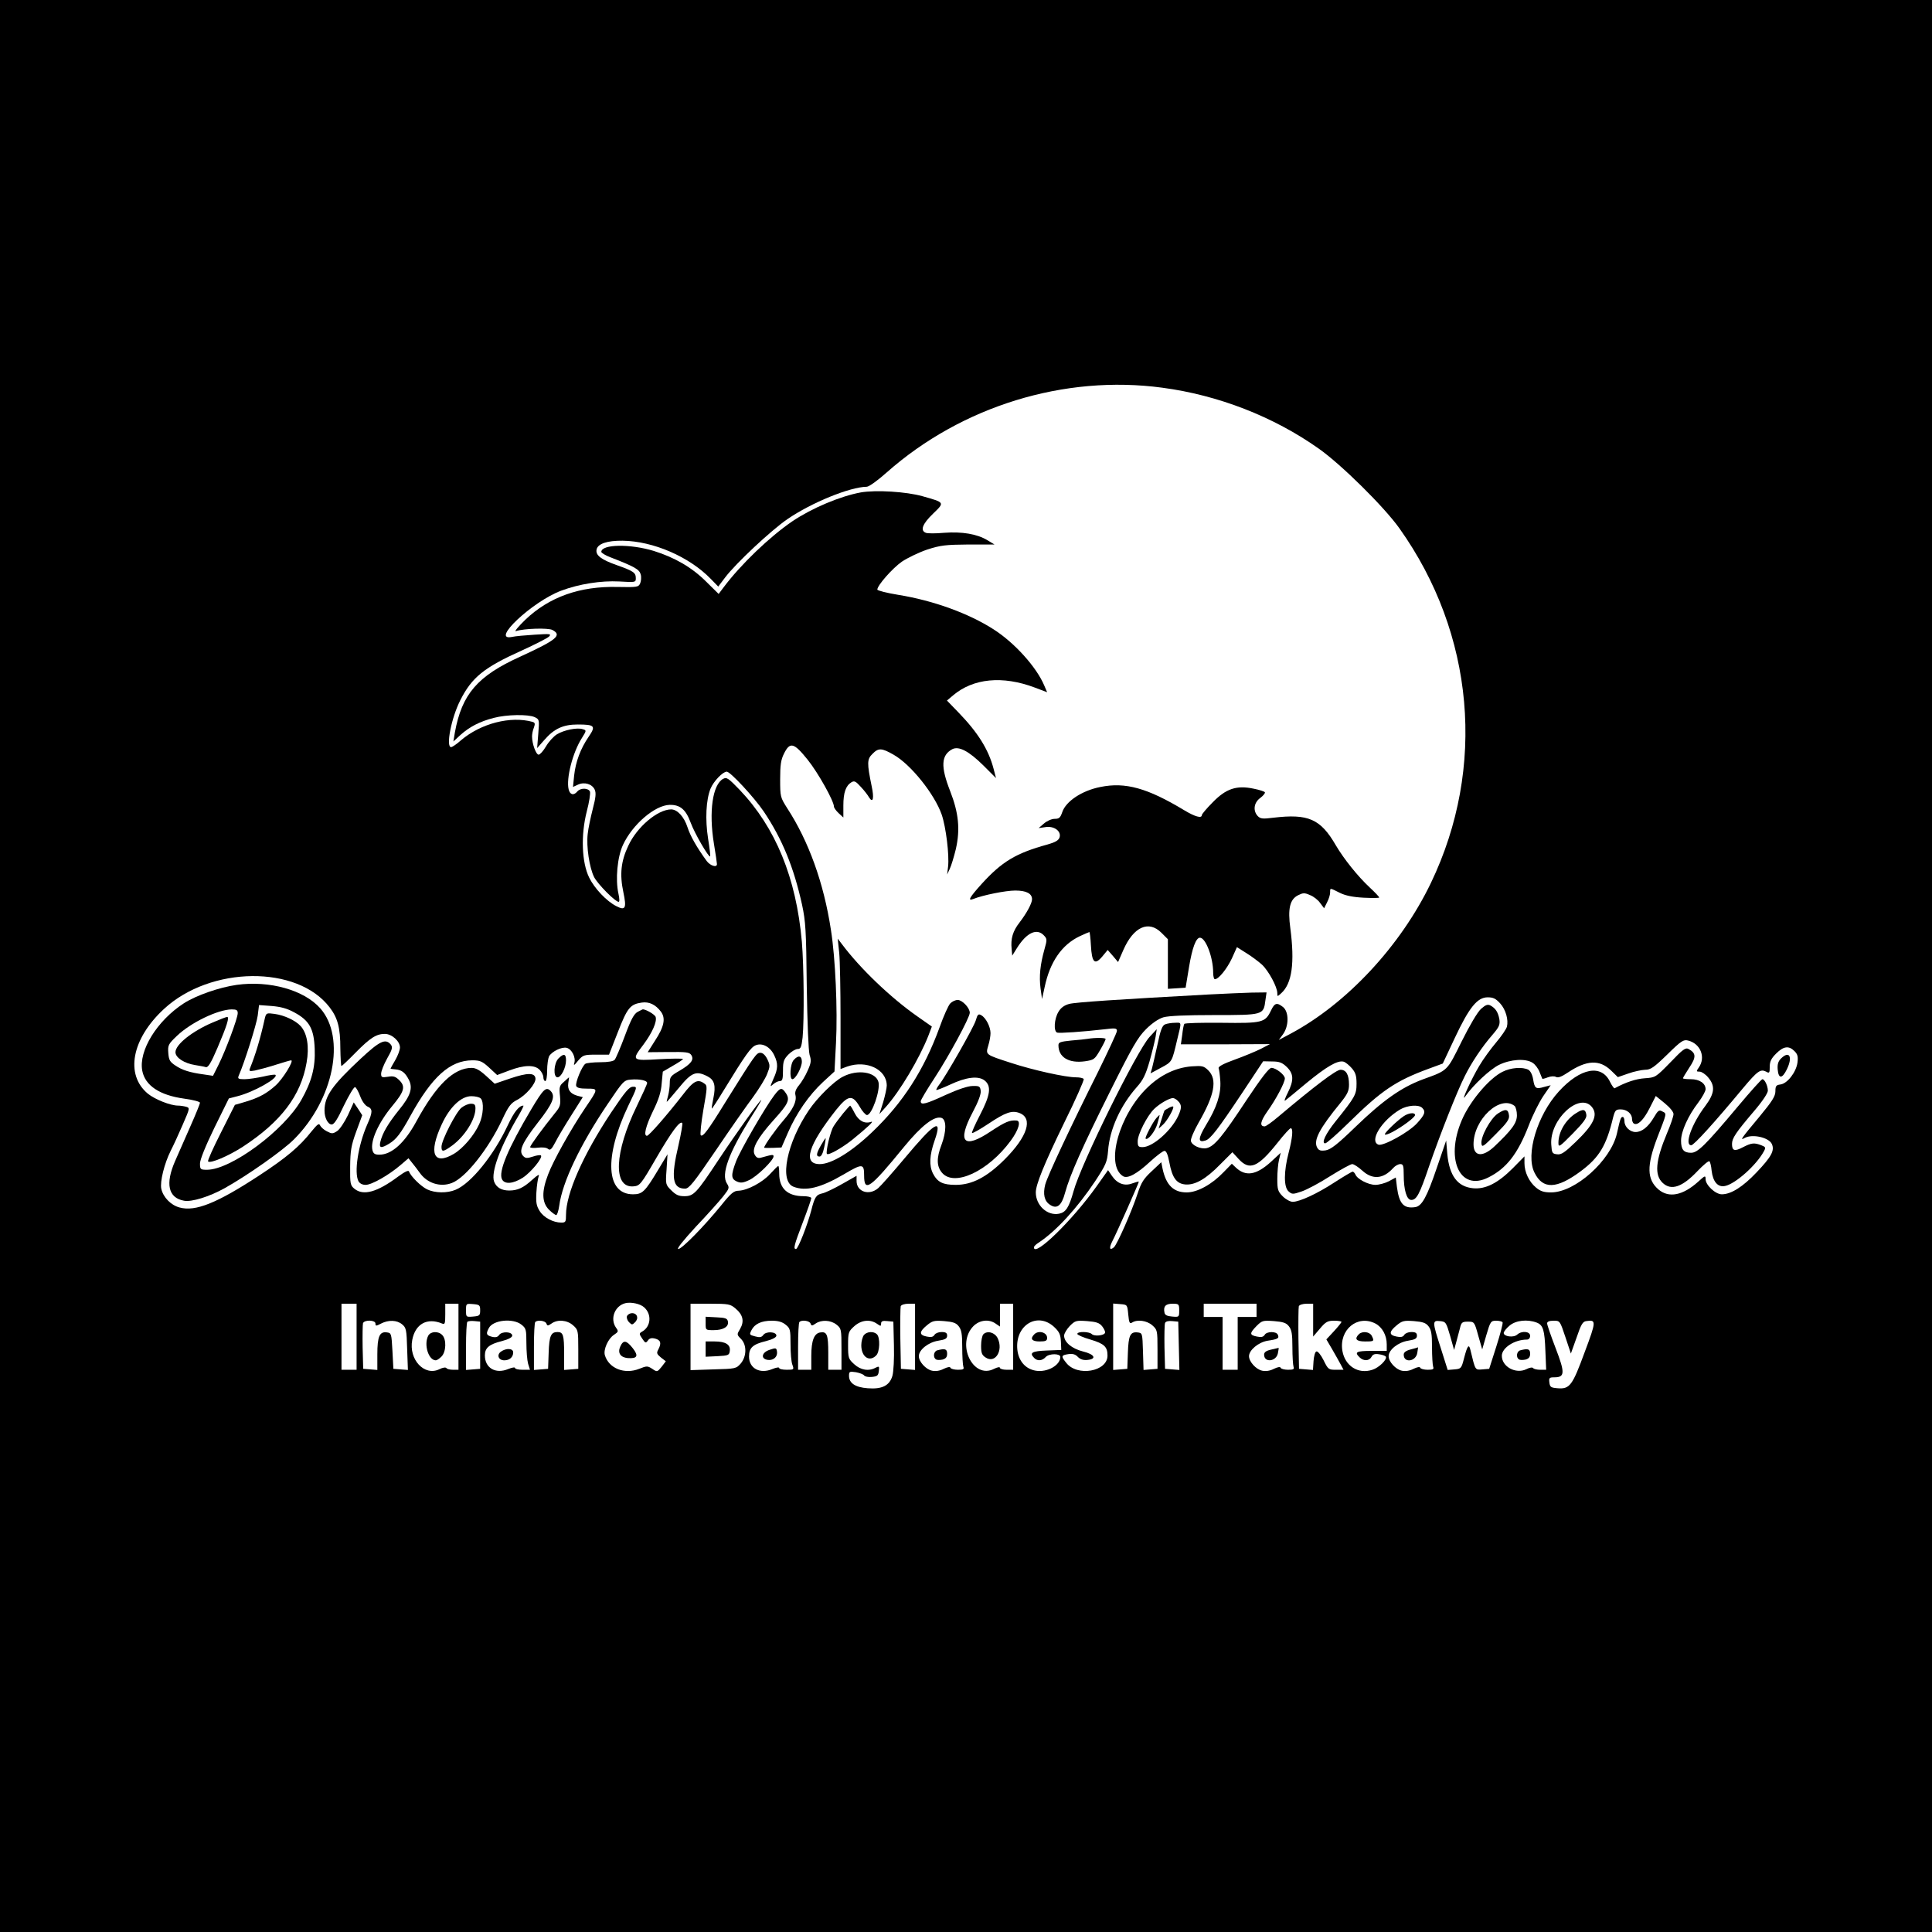
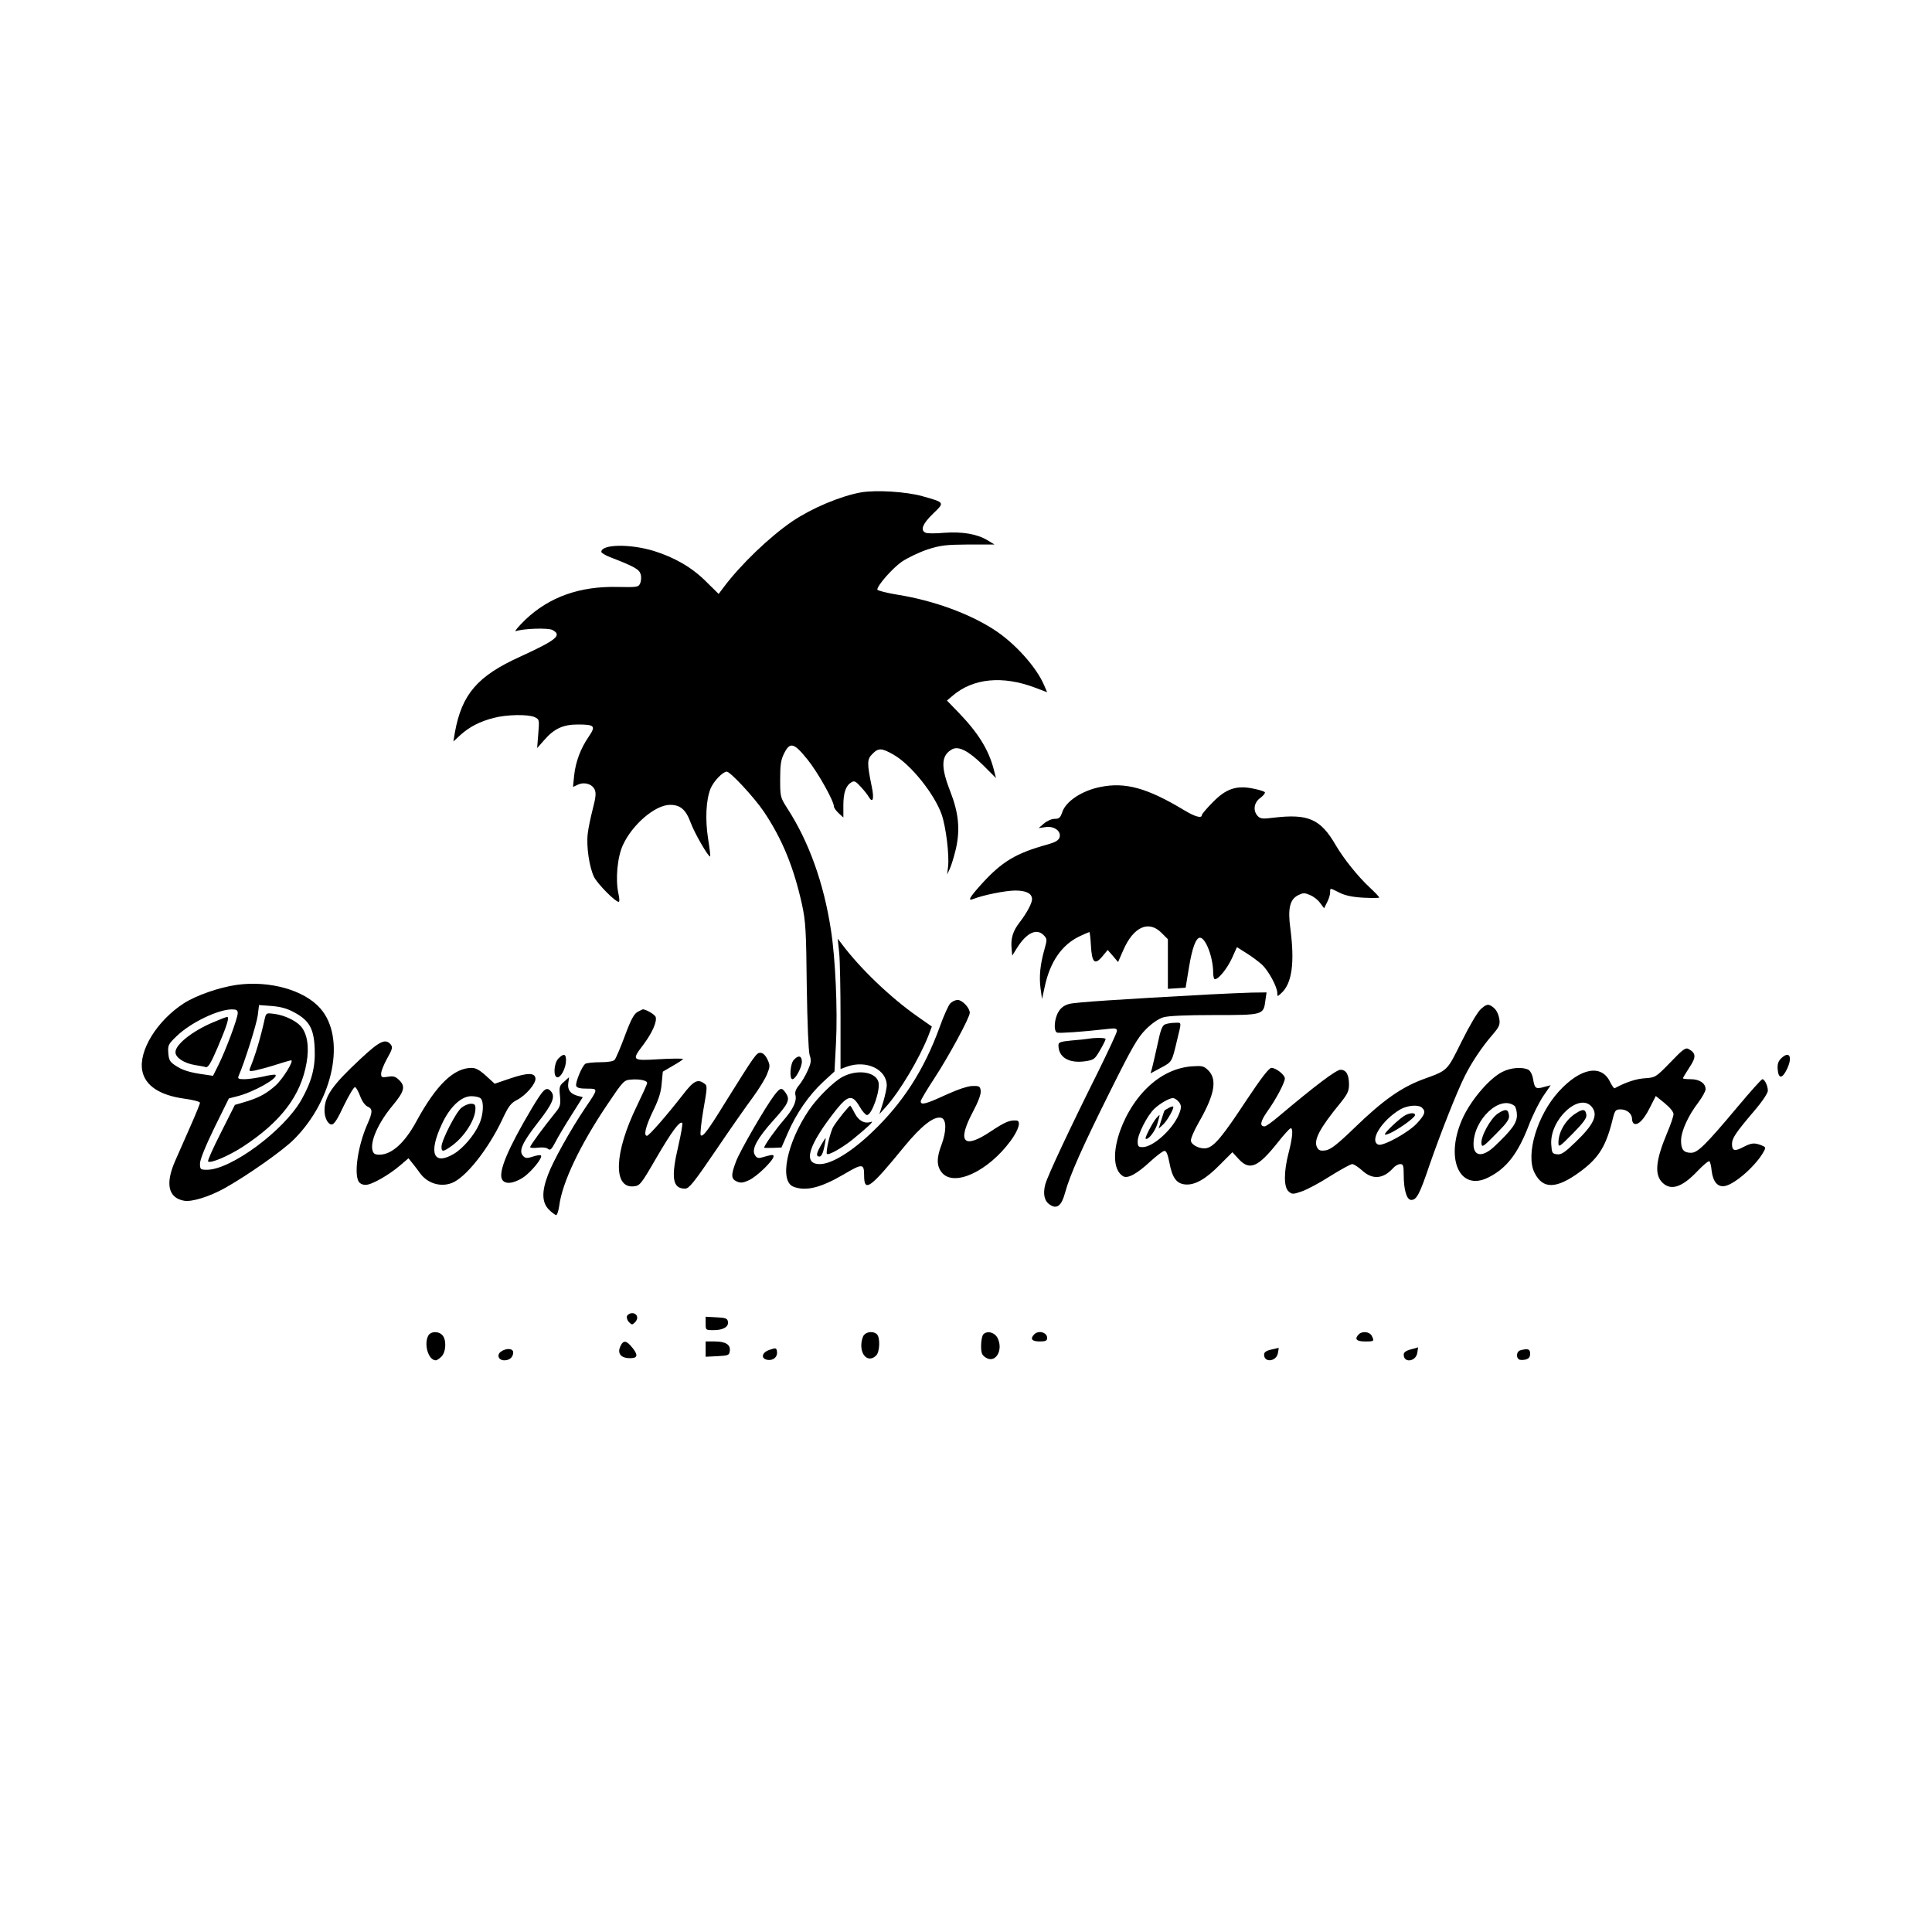
<svg xmlns="http://www.w3.org/2000/svg" version="1.0" width="1024pt" height="1024pt" viewBox="0 0 1024 1024" preserveAspectRatio="xMidYMid meet">
  <g transform="translate(0,1024) scale(0.1,-0.1)" fill="#000000" stroke="none">
-     <path d="M0 5120 l0 -5120 5120 0 5120 0 0 5120 0 5120 -5120 0 -5120 0 0 -5120z m6161 3065 c295 -39 589 -153 829 -323 118 -83 346 -308 427 -422 398 -559 461 -1268 167 -1880 -160 -333 -446 -640 -744 -799 l-62 -33 22 30 c32 44 32 118 1 144 -33 26 -45 23 -64 -17 -31 -65 -45 -69 -262 -66 -106 1 -195 -1 -198 -6 -3 -4 -8 -30 -11 -58 l-7 -50 236 0 236 1 -48 -25 c-26 -13 -88 -39 -138 -57 -61 -22 -89 -37 -86 -46 3 -7 7 -38 9 -69 4 -67 -18 -138 -77 -234 -42 -70 -42 -93 -2 -80 27 8 66 59 196 254 l110 166 47 -1 c39 0 54 -6 78 -29 37 -36 39 -70 5 -138 -14 -27 -20 -46 -13 -40 7 5 58 47 113 93 106 87 164 121 196 113 11 -3 30 -19 44 -35 20 -23 25 -41 25 -82 0 -57 -8 -71 -110 -198 -54 -67 -78 -118 -56 -118 7 0 63 49 124 109 174 171 249 222 423 286 l76 28 63 134 c77 164 120 217 175 217 30 0 43 -7 66 -32 30 -33 45 -87 36 -124 -4 -13 -29 -50 -57 -83 -28 -33 -69 -89 -90 -125 -42 -70 -102 -202 -73 -160 42 60 130 142 178 166 62 30 141 35 178 11 13 -8 30 -30 37 -49 7 -18 14 -34 15 -36 1 -1 14 2 29 8 16 6 34 7 43 2 11 -6 30 1 64 24 99 66 167 69 228 10 l36 -35 55 19 c30 11 70 19 89 20 30 0 47 12 118 81 74 73 86 80 110 74 66 -16 95 -89 57 -143 -14 -20 -14 -22 5 -22 10 0 31 -14 45 -31 38 -45 34 -84 -15 -150 -73 -96 -113 -209 -75 -209 14 0 122 119 274 302 78 93 93 103 123 88 17 -10 19 -7 19 26 0 28 8 44 34 70 39 39 67 43 97 13 17 -17 20 -29 16 -61 -7 -51 -54 -112 -91 -116 -22 -3 -26 -8 -26 -36 0 -26 -17 -53 -84 -134 -102 -122 -105 -128 -78 -113 41 22 127 2 143 -32 16 -35 -2 -68 -81 -151 -73 -77 -135 -116 -184 -116 -34 0 -86 49 -86 80 0 21 -3 20 -39 -13 -81 -73 -155 -88 -210 -42 -63 54 -64 126 -6 278 50 129 50 124 26 136 -18 10 -23 6 -46 -33 -29 -49 -63 -76 -96 -76 -30 0 -59 28 -59 57 0 12 -4 23 -9 23 -10 0 -13 -7 -31 -88 -33 -143 -221 -312 -349 -312 -38 0 -56 6 -79 25 -38 31 -62 83 -62 130 l0 36 -62 -63 c-79 -79 -144 -112 -210 -106 -83 8 -126 66 -137 182 l-6 71 -49 -143 c-53 -157 -80 -205 -115 -210 -61 -9 -85 17 -97 107 l-6 50 -37 -20 c-19 -10 -52 -19 -71 -19 -38 0 -97 31 -106 55 -4 8 -10 15 -15 15 -4 0 -48 -26 -96 -57 -92 -60 -183 -102 -221 -103 -13 0 -37 13 -53 29 -26 26 -29 36 -29 93 0 35 4 80 9 101 l9 37 -54 -50 c-76 -68 -131 -77 -183 -29 l-22 21 -44 -45 c-62 -65 -139 -107 -195 -107 -70 0 -109 38 -128 125 l-7 35 -51 -48 c-42 -39 -55 -59 -74 -117 -32 -97 -109 -271 -126 -286 -23 -19 -27 -4 -8 33 24 46 142 312 140 315 -1 2 -16 -3 -34 -9 -41 -16 -80 -2 -108 39 l-21 31 -61 -86 c-128 -180 -332 -379 -332 -323 0 5 11 16 24 24 93 61 205 183 301 327 57 87 63 101 68 160 8 114 66 241 153 339 33 37 46 64 67 136 14 50 28 108 32 130 l6 40 -38 -41 c-66 -71 -364 -674 -403 -818 -24 -86 -41 -112 -77 -119 -62 -12 -123 44 -123 113 0 41 43 148 150 368 61 123 107 228 104 233 -3 5 -21 9 -41 9 -55 0 -227 38 -343 76 -139 45 -136 43 -122 92 7 22 12 51 12 66 0 34 -25 82 -49 95 -15 9 -20 5 -29 -27 -11 -37 -158 -295 -194 -341 -10 -13 -17 -26 -15 -28 2 -2 35 11 72 28 87 41 151 48 184 22 37 -30 30 -77 -25 -183 -26 -50 -45 -93 -42 -95 3 -3 42 19 87 49 90 60 124 72 164 57 74 -28 43 -125 -78 -246 -94 -94 -173 -135 -259 -135 -69 0 -97 14 -121 60 -21 42 -19 96 9 176 43 123 1 97 -161 -97 -62 -74 -124 -144 -138 -156 -48 -42 -115 -20 -115 38 l0 27 -76 -43 c-42 -24 -90 -47 -105 -50 -33 -7 -41 -19 -59 -90 -20 -77 -70 -205 -81 -205 -15 0 -11 18 36 141 25 65 45 123 45 129 0 5 -18 10 -41 10 -85 0 -129 41 -129 120 0 22 -2 40 -5 40 -3 0 -22 -19 -43 -42 -41 -45 -120 -87 -167 -89 -25 0 -41 -13 -92 -77 -93 -114 -209 -232 -228 -232 -10 0 25 44 93 118 61 64 126 137 145 161 33 42 34 46 20 68 -32 49 9 161 125 347 34 53 59 96 57 96 -7 0 -137 -182 -225 -315 -119 -180 -133 -195 -183 -195 -30 0 -45 7 -69 31 -30 30 -31 31 -25 111 l5 80 -50 -83 c-69 -115 -83 -129 -133 -129 -143 0 -154 197 -26 467 49 102 50 103 26 103 -20 0 -40 -24 -116 -137 -149 -225 -239 -429 -239 -542 0 -37 -2 -41 -25 -41 -43 0 -94 27 -115 62 -17 27 -20 45 -17 98 2 36 8 74 12 85 6 14 -5 8 -34 -18 -47 -43 -78 -57 -122 -57 -41 0 -68 16 -80 47 -18 49 32 185 130 351 17 29 28 52 25 52 -23 0 -49 -33 -83 -105 -74 -158 -194 -307 -276 -341 -45 -19 -109 -18 -151 2 -33 16 -87 69 -96 95 -3 8 -22 -1 -59 -28 -110 -82 -183 -102 -230 -64 -22 18 -24 26 -23 118 1 84 5 111 32 185 l32 87 -22 34 -23 34 -31 -68 c-18 -37 -43 -75 -57 -84 -23 -15 -28 -15 -55 -1 -16 8 -32 23 -36 32 -5 12 -14 5 -45 -33 -63 -80 -133 -139 -278 -234 -223 -146 -337 -192 -421 -169 -46 12 -87 54 -97 99 -8 37 16 134 50 202 14 27 43 90 64 139 38 87 38 88 17 94 -11 3 -31 6 -42 6 -41 0 -123 33 -160 63 -122 101 -86 291 85 449 247 229 707 233 878 9 43 -56 57 -108 57 -218 1 -51 3 -93 6 -93 3 0 37 32 75 71 78 79 110 99 155 99 37 0 80 -39 80 -72 0 -13 -11 -43 -25 -67 -14 -23 -25 -44 -25 -45 0 -1 12 -3 26 -4 33 -3 51 -16 71 -55 22 -44 10 -84 -53 -161 -57 -71 -87 -122 -98 -168 -8 -34 4 -36 48 -9 37 23 60 53 111 146 115 209 210 294 328 295 41 0 53 -5 90 -39 l42 -39 64 24 c79 30 134 31 161 4 11 -11 20 -29 20 -40 0 -11 5 -20 10 -20 6 0 10 25 10 56 0 30 5 64 10 75 15 26 68 52 94 45 27 -7 49 -51 40 -80 -5 -16 0 -13 20 12 26 30 31 32 96 32 l68 0 47 120 c50 128 65 147 126 156 40 6 74 -11 102 -48 26 -35 18 -79 -32 -155 l-38 -60 110 1 c94 1 111 -1 121 -16 16 -25 -1 -47 -62 -83 -47 -27 -52 -33 -52 -65 0 -19 -4 -50 -9 -68 -5 -17 -8 -32 -7 -32 2 0 31 34 65 75 67 82 91 91 151 60 37 -19 45 -49 31 -116 -6 -29 -10 -53 -8 -55 1 -1 29 41 61 94 118 193 146 232 172 242 35 14 77 -9 98 -54 21 -44 20 -71 -5 -125 -18 -42 -19 -44 -1 -28 10 9 26 17 35 17 14 0 17 10 17 56 0 48 4 59 29 85 16 16 38 29 49 29 16 0 20 10 26 61 9 93 7 379 -4 508 -30 339 -139 604 -329 804 -60 62 -69 69 -88 59 -56 -30 -77 -174 -49 -344 9 -54 16 -102 16 -108 0 -20 -35 -9 -54 16 -54 74 -87 133 -102 179 -18 56 -54 95 -87 95 -72 -1 -181 -93 -227 -193 -39 -82 -46 -152 -26 -246 18 -85 11 -99 -37 -74 -52 26 -116 94 -144 151 -40 81 -45 226 -13 351 13 49 20 96 17 105 -8 20 -50 21 -67 1 -19 -23 -39 -18 -46 11 -14 57 21 195 70 272 25 40 25 41 5 47 -29 10 -99 -4 -137 -27 -18 -11 -44 -40 -58 -64 -14 -24 -32 -44 -39 -44 -14 0 -35 58 -35 97 0 12 4 33 10 47 7 20 6 26 -8 30 -116 32 -273 -8 -379 -98 -22 -20 -46 -36 -52 -36 -29 0 1 155 49 249 61 121 126 173 323 262 73 33 139 67 147 75 14 15 6 15 -75 10 -49 -3 -105 -8 -122 -12 -116 -23 109 188 261 245 96 36 212 54 308 49 86 -5 88 -5 88 17 0 30 -12 38 -102 70 -82 29 -112 52 -106 82 6 31 56 48 138 47 162 -2 353 -85 466 -201 l41 -42 37 49 c57 75 243 249 329 308 128 88 332 171 421 172 12 0 59 34 106 76 397 351 941 519 1461 449z m-2747 -4874 c42 -37 36 -103 -11 -129 -16 -9 -16 -12 1 -37 16 -24 19 -25 30 -10 8 12 19 15 39 10 29 -8 34 -24 16 -58 -10 -18 -8 -24 14 -42 l26 -20 -22 -29 c-23 -28 -24 -29 -50 -11 -25 16 -29 16 -69 0 -78 -31 -161 2 -182 72 -9 29 17 88 48 108 24 16 25 19 11 38 -33 47 -7 116 50 130 30 7 78 -3 99 -22z m-1524 -156 l0 -175 -40 0 -40 0 0 175 0 175 40 0 40 0 0 -175z m540 0 l0 -175 -29 0 c-17 0 -32 4 -35 9 -4 5 -19 3 -37 -6 -79 -39 -164 51 -144 155 16 85 79 120 158 87 15 -6 17 -1 17 49 l0 56 35 0 35 0 0 -175z m115 140 c0 -27 -3 -30 -37 -33 -38 -3 -38 -3 -38 33 0 36 0 36 38 33 34 -3 37 -6 37 -33z m1353 10 c40 -33 48 -68 25 -108 -18 -30 -18 -31 4 -53 32 -32 31 -93 -1 -131 -24 -27 -27 -28 -145 -31 l-121 -4 0 176 0 176 104 0 c97 0 107 -2 134 -25z m952 -151 l0 -175 -37 3 -38 3 -3 160 c-1 87 0 165 2 172 3 7 21 13 41 13 l35 0 0 -176z m520 1 l0 -175 -35 0 c-19 0 -35 5 -35 10 0 6 -13 4 -31 -5 -112 -58 -203 132 -109 227 33 32 82 38 118 12 l22 -15 0 60 0 61 35 0 35 0 0 -175z m610 118 c4 -44 8 -51 20 -43 28 18 78 11 107 -14 27 -24 28 -27 28 -128 l0 -103 -37 -3 -37 -3 -3 98 c-3 97 -3 98 -29 101 -38 4 -48 -15 -51 -108 l-3 -85 -37 -3 -38 -3 0 176 0 176 38 -3 c37 -3 37 -3 42 -55z m270 21 c0 -35 -1 -35 -37 -32 -27 2 -39 8 -41 21 -7 33 6 47 43 47 33 0 35 -2 35 -36z m410 1 l0 -35 -50 0 -50 0 0 -140 0 -140 -40 0 -40 0 0 140 0 140 -50 0 -50 0 0 35 0 35 140 0 140 0 0 -35z m300 -52 l0 -87 36 42 c30 36 41 42 75 42 21 0 39 -3 39 -6 0 -4 -18 -26 -40 -50 l-40 -43 30 -51 c16 -27 36 -64 45 -80 l16 -30 -41 0 c-38 0 -41 2 -65 51 -14 28 -31 49 -38 46 -7 -2 -13 -25 -15 -51 l-3 -47 -37 3 -37 3 -3 160 c-1 87 0 165 2 172 3 7 21 13 41 13 l35 0 0 -87z m-4970 -18 c0 -14 3 -14 30 0 39 20 83 19 111 -4 22 -18 24 -28 27 -131 l4 -111 -39 3 -38 3 -5 95 c-5 92 -6 95 -29 98 -39 6 -51 -21 -51 -116 l0 -83 -37 3 -38 3 -3 114 c-1 63 0 121 2 128 8 19 66 17 66 -2z m555 -115 l0 -125 -37 -3 -38 -3 0 124 c0 68 3 127 7 131 4 4 21 6 38 4 l30 -3 0 -125z m219 109 c24 -19 26 -26 26 -97 0 -43 4 -92 9 -110 l10 -32 -40 0 c-21 0 -39 4 -39 9 0 6 -16 3 -36 -5 -67 -28 -124 5 -124 72 0 40 22 59 90 76 35 9 55 20 55 29 0 21 -54 24 -69 4 -8 -12 -19 -15 -39 -10 -30 8 -32 16 -16 46 22 43 128 54 173 18z m132 6 c5 -13 8 -13 27 0 32 23 82 19 114 -9 27 -24 28 -27 28 -128 l0 -103 -37 -3 -38 -3 0 85 c0 100 -5 116 -35 116 -35 0 -44 -20 -47 -110 l-3 -85 -37 -3 -38 -3 0 124 c0 68 3 127 7 130 12 13 54 7 59 -8z m1268 -6 c24 -19 26 -26 26 -104 0 -46 4 -95 10 -109 9 -25 8 -26 -30 -26 -22 0 -40 4 -40 9 0 6 -16 3 -36 -5 -66 -28 -124 3 -124 66 0 47 20 65 90 82 35 9 55 20 55 29 0 21 -54 24 -69 4 -9 -13 -19 -15 -44 -8 -30 8 -31 9 -19 33 17 33 52 50 108 50 32 0 55 -6 73 -21z m132 6 c5 -13 8 -13 27 0 30 21 80 19 111 -6 25 -20 26 -24 26 -130 l0 -109 -35 0 -35 0 0 88 c0 98 -7 115 -41 110 -34 -4 -49 -43 -49 -125 l0 -73 -35 0 -35 0 0 123 c0 68 3 127 7 130 12 13 54 7 59 -8z m352 -1 c20 -14 22 -14 22 1 0 12 8 16 33 13 l32 -3 3 -125 c2 -71 -2 -141 -8 -162 -15 -52 -55 -72 -131 -66 -66 5 -99 27 -99 66 0 23 3 24 37 19 20 -4 39 -11 43 -17 4 -6 22 -10 41 -8 29 3 34 7 37 31 3 26 2 27 -17 18 -36 -20 -79 -13 -113 18 -31 28 -33 33 -33 101 0 68 2 73 33 101 37 33 84 38 120 13z m433 -13 c15 -19 19 -40 19 -111 0 -49 3 -95 6 -104 5 -13 -1 -16 -29 -16 -19 0 -37 5 -39 10 -2 7 -15 5 -36 -5 -21 -11 -43 -14 -62 -10 -33 7 -70 48 -70 77 0 34 51 74 103 82 37 6 47 11 47 27 0 14 -7 19 -30 19 -16 0 -33 -7 -37 -15 -7 -11 -18 -14 -41 -9 -41 8 -41 25 0 59 29 24 38 27 92 23 46 -4 63 -9 77 -27z m505 -3 c29 -27 35 -41 37 -78 l2 -45 -77 -3 c-79 -3 -94 -12 -66 -40 17 -17 42 -15 61 6 18 19 77 19 77 0 0 -44 -69 -83 -130 -73 -55 9 -92 52 -98 113 -12 128 106 200 194 120z m256 2 c10 -13 17 -28 15 -34 -5 -15 -57 -20 -70 -7 -14 14 -77 15 -77 1 0 -5 31 -19 70 -30 73 -22 90 -38 90 -85 0 -85 -161 -113 -219 -38 -28 35 -27 40 12 46 23 3 37 -1 50 -15 13 -13 29 -18 50 -16 52 5 39 30 -23 45 -59 15 -100 49 -100 84 0 11 14 34 30 51 29 29 34 30 92 26 49 -4 65 -9 80 -28z m406 -103 l3 -128 -38 3 -38 3 -3 114 c-1 63 0 121 3 129 3 8 17 12 37 10 l33 -3 3 -128z m583 104 c15 -19 19 -40 19 -111 0 -49 3 -95 6 -104 5 -13 -1 -16 -29 -16 -19 0 -37 5 -39 10 -2 7 -15 5 -36 -5 -21 -11 -43 -14 -62 -10 -33 7 -70 48 -70 77 0 32 50 74 99 82 54 8 62 13 54 31 -7 20 -60 19 -70 0 -7 -11 -18 -14 -41 -9 -40 8 -40 17 -2 56 29 29 34 30 92 26 48 -4 65 -9 79 -27z m459 14 c36 -19 60 -62 60 -110 l0 -35 -80 0 c-81 0 -93 -6 -64 -34 21 -21 51 -20 63 2 7 14 18 18 41 14 16 -2 32 -8 35 -12 9 -15 -36 -59 -71 -70 -75 -25 -145 20 -159 100 -19 112 80 194 175 145z m281 -14 c15 -19 19 -40 19 -111 0 -49 3 -95 6 -104 5 -13 -1 -16 -29 -16 -19 0 -37 5 -39 10 -2 7 -15 5 -36 -5 -21 -11 -43 -14 -62 -10 -33 7 -70 48 -70 77 0 34 51 74 103 82 37 6 47 11 47 27 0 14 -7 19 -30 19 -16 0 -33 -7 -37 -15 -7 -11 -18 -14 -41 -9 -41 8 -41 25 0 59 29 24 38 27 92 23 46 -4 63 -9 77 -27z m115 -51 l21 -75 11 40 c6 22 15 56 20 75 7 31 12 35 42 35 34 0 35 -1 55 -74 l21 -73 22 76 c21 72 24 76 52 76 16 0 31 -4 34 -8 3 -5 -12 -62 -33 -128 l-38 -119 -36 -3 c-39 -3 -37 -7 -63 101 -8 36 -16 28 -34 -41 -14 -55 -16 -57 -51 -60 l-36 -3 -36 114 c-46 143 -46 149 -5 145 31 -3 33 -6 54 -78z m459 70 c34 -13 42 -39 46 -153 l4 -97 -32 0 c-17 0 -34 4 -37 9 -4 5 -19 3 -36 -6 -56 -27 -130 13 -130 71 0 42 67 86 133 86 10 0 17 8 17 20 0 24 -45 28 -69 6 -19 -17 -71 -10 -71 9 0 7 14 25 31 39 33 28 94 35 144 16z m152 -77 l29 -87 30 84 c24 71 33 86 52 88 53 8 53 0 -9 -165 -65 -177 -79 -196 -143 -191 -36 3 -41 6 -44 31 -3 24 0 27 27 27 56 0 56 25 6 155 -25 65 -45 123 -45 131 0 9 12 14 34 14 34 0 34 0 63 -87z" />
    <path d="M4562 7630 c-109 -20 -258 -83 -361 -152 -122 -83 -275 -230 -365 -350 l-27 -36 -67 66 c-74 74 -165 127 -277 162 -125 38 -277 36 -278 -5 0 -5 22 -19 49 -29 129 -50 153 -64 160 -91 4 -14 2 -36 -3 -47 -9 -20 -16 -21 -119 -19 -201 5 -363 -53 -490 -174 -38 -37 -60 -64 -49 -60 41 14 171 18 193 6 53 -28 22 -53 -172 -142 -225 -102 -308 -198 -345 -401 l-8 -48 38 35 c48 43 102 71 176 90 68 18 182 20 217 4 25 -12 25 -14 19 -88 l-6 -76 38 43 c52 60 100 82 177 82 91 0 97 -8 58 -65 -43 -63 -69 -132 -77 -206 l-6 -60 26 12 c34 16 75 4 89 -26 8 -18 6 -41 -10 -102 -11 -43 -24 -103 -27 -133 -8 -67 9 -179 34 -229 19 -37 112 -131 130 -131 5 0 5 16 -1 43 -17 75 -6 195 24 259 50 108 169 210 247 212 56 1 86 -24 112 -95 21 -57 96 -186 103 -178 2 2 -3 45 -11 94 -16 102 -11 205 13 265 16 39 65 90 86 90 19 0 145 -136 196 -211 98 -146 159 -295 203 -494 19 -89 22 -136 25 -430 3 -200 9 -344 15 -366 10 -30 8 -43 -10 -83 -11 -26 -32 -61 -46 -78 -17 -20 -23 -37 -19 -52 8 -33 -12 -75 -65 -136 -40 -46 -101 -132 -101 -143 0 -1 21 -2 46 -1 l46 2 34 78 c45 104 112 200 186 269 l61 56 8 152 c9 174 -3 448 -27 599 -38 249 -118 470 -232 645 -36 57 -37 60 -37 153 0 75 4 103 20 135 32 65 53 59 126 -32 56 -70 139 -219 139 -248 0 -6 11 -22 25 -35 l25 -23 0 64 c0 68 13 105 43 123 15 9 23 5 50 -25 18 -19 37 -44 43 -55 21 -34 28 -5 14 59 -25 122 -25 143 4 171 32 33 49 32 112 -4 92 -52 217 -209 255 -317 23 -67 41 -216 34 -276 l-5 -42 14 30 c8 17 22 63 32 104 24 105 15 193 -30 308 -51 130 -48 190 11 222 35 18 88 -10 165 -86 l67 -67 -13 50 c-27 102 -83 192 -188 300 l-59 61 32 27 c107 91 263 106 433 42 l66 -25 -15 35 c-41 98 -158 228 -270 299 -131 84 -318 152 -503 182 -62 10 -112 23 -112 28 0 22 79 112 130 148 30 20 90 49 134 64 71 23 98 26 219 27 l138 0 -38 23 c-55 33 -134 46 -229 39 -44 -4 -88 -4 -97 0 -31 12 -18 47 38 101 63 61 64 59 -56 93 -85 24 -246 34 -327 20z" />
    <path d="M5833 6069 c-98 -19 -184 -76 -203 -134 -10 -29 -16 -35 -40 -35 -16 0 -41 -11 -57 -25 l-28 -24 35 5 c46 8 86 -21 76 -54 -5 -16 -22 -26 -64 -38 -168 -46 -242 -91 -350 -210 -63 -70 -75 -91 -44 -79 52 21 173 45 223 45 59 0 89 -16 89 -46 0 -21 -27 -72 -66 -123 -36 -46 -48 -86 -42 -142 l3 -34 25 40 c51 82 106 108 144 66 16 -17 16 -23 2 -72 -23 -82 -29 -143 -21 -207 l8 -57 14 64 c28 133 91 224 186 269 26 12 49 22 51 22 2 0 6 -31 8 -70 5 -92 20 -107 60 -60 l29 35 28 -32 27 -32 28 64 c54 123 134 159 202 91 l34 -34 0 -132 0 -131 47 3 47 3 18 109 c17 103 37 156 58 156 30 0 70 -104 70 -185 0 -19 4 -35 9 -35 20 0 64 55 90 110 l27 60 49 -31 c28 -17 65 -45 84 -62 35 -33 81 -118 81 -151 0 -19 0 -19 21 0 57 51 72 161 48 344 -14 103 -3 153 41 175 26 13 34 14 63 1 19 -7 43 -26 54 -42 l21 -28 16 32 c9 17 16 40 16 52 0 25 -3 25 51 -2 30 -15 70 -23 127 -26 45 -2 82 -2 82 1 0 4 -23 28 -51 54 -63 59 -136 150 -179 223 -81 140 -146 168 -331 146 -55 -7 -68 -6 -82 8 -27 28 -22 72 13 97 16 12 27 26 24 30 -2 4 -29 13 -60 19 -90 19 -146 0 -216 -72 -32 -32 -58 -63 -58 -68 0 -19 -36 -9 -94 26 -194 117 -311 150 -443 123z" />
    <path d="M4448 5190 c4 -41 7 -197 7 -345 l0 -271 35 13 c103 36 210 -15 210 -101 0 -13 -9 -53 -19 -88 l-20 -63 36 40 c73 82 175 253 223 374 l19 50 -77 54 c-144 101 -304 255 -399 382 l-23 30 8 -75z" />
    <path d="M1255 5020 c-93 -13 -216 -56 -281 -98 -142 -92 -240 -251 -220 -357 15 -79 92 -130 222 -148 46 -6 84 -16 84 -22 0 -5 -23 -62 -51 -125 -28 -63 -64 -146 -81 -184 -53 -121 -36 -195 47 -210 40 -8 134 21 215 66 125 70 309 200 368 259 211 211 276 539 140 694 -86 98 -270 149 -443 125z m305 -146 c80 -43 104 -87 108 -193 4 -98 -16 -174 -71 -271 -92 -162 -372 -369 -499 -370 -36 0 -38 2 -38 33 0 20 28 90 76 189 l77 156 46 12 c84 21 218 96 201 113 -3 3 -32 -1 -65 -9 -33 -7 -77 -14 -99 -14 -33 0 -37 3 -31 18 31 70 95 274 101 319 l7 56 67 -5 c48 -4 82 -13 120 -34z m-300 -4 c0 -27 -64 -198 -102 -274 l-29 -58 -47 7 c-75 10 -117 23 -153 48 -29 19 -34 29 -37 66 -3 41 0 47 45 90 74 71 217 140 291 141 26 0 32 -4 32 -20z" />
    <path d="M1404 4844 c-24 -109 -50 -195 -79 -266 -6 -16 -3 -17 26 -12 19 4 68 17 109 30 41 13 78 24 83 24 17 0 -44 -99 -82 -133 -48 -43 -88 -65 -161 -87 l-55 -16 -74 -147 c-41 -81 -72 -149 -68 -153 12 -12 108 29 184 78 202 132 308 271 338 446 15 84 3 155 -31 193 -27 30 -87 58 -138 65 -43 6 -45 5 -52 -22z" />
    <path d="M1128 4821 c-110 -47 -198 -117 -198 -158 0 -29 47 -59 104 -68 23 -4 48 -8 57 -11 12 -3 27 21 62 103 50 117 64 163 51 163 -5 0 -39 -13 -76 -29z" />
    <path d="M6405 4969 c-476 -26 -704 -41 -738 -50 -26 -7 -44 -20 -57 -42 -22 -36 -27 -102 -7 -110 12 -4 134 4 255 18 54 7 62 5 62 -9 0 -9 -46 -107 -101 -219 -142 -284 -266 -547 -279 -595 -13 -51 -5 -89 26 -108 36 -24 61 -4 79 64 26 95 92 243 238 536 119 239 147 287 191 331 32 32 66 55 92 63 27 8 120 12 271 12 260 0 260 0 270 79 l6 41 -79 -1 c-44 -1 -146 -6 -229 -10z" />
    <path d="M5036 4921 c-10 -11 -35 -67 -56 -126 -82 -225 -194 -400 -358 -556 -110 -105 -215 -169 -277 -169 -92 0 -62 99 87 288 63 78 86 82 124 17 14 -25 32 -45 39 -45 26 0 72 132 61 175 -14 54 -111 69 -189 28 -46 -23 -134 -110 -179 -176 -118 -174 -159 -378 -82 -407 65 -25 143 -6 265 65 100 59 109 59 109 -5 0 -92 31 -70 212 152 92 112 160 165 198 153 27 -9 27 -71 0 -143 -27 -70 -26 -114 3 -148 65 -76 245 8 364 170 42 57 56 105 31 107 -36 3 -60 -7 -136 -57 -144 -97 -181 -59 -97 100 30 56 45 97 43 114 -3 24 -7 27 -43 26 -25 0 -78 -18 -142 -47 -106 -49 -133 -56 -133 -34 0 7 33 62 73 123 76 116 187 321 187 346 0 26 -40 68 -64 68 -13 0 -31 -9 -40 -19z" />
    <path d="M7850 4893 c-19 -17 -60 -87 -103 -173 -79 -159 -71 -152 -206 -201 -115 -43 -212 -112 -356 -251 -97 -94 -131 -120 -158 -125 -28 -4 -37 -1 -46 15 -20 38 11 99 125 238 36 45 44 62 44 95 0 53 -15 79 -45 79 -23 0 -134 -84 -330 -249 -33 -28 -65 -51 -72 -51 -28 0 -23 26 14 79 46 64 93 153 93 175 0 19 -47 56 -71 56 -13 0 -53 -52 -133 -172 -125 -190 -169 -243 -209 -253 -32 -8 -81 14 -85 38 -2 10 16 53 40 95 86 149 101 230 52 279 -24 23 -31 25 -89 21 -83 -7 -162 -44 -231 -110 -152 -144 -227 -412 -132 -472 24 -15 73 11 145 78 34 31 67 56 75 56 10 0 18 -20 26 -62 15 -81 38 -112 85 -116 51 -4 109 29 184 106 l65 65 33 -36 c58 -63 102 -45 207 87 33 42 64 76 69 76 14 0 10 -49 -11 -130 -26 -100 -26 -181 -1 -204 19 -17 23 -17 70 -1 27 9 95 45 151 81 56 35 109 64 117 64 9 0 33 -16 54 -35 54 -49 111 -44 163 14 11 12 27 21 38 21 15 0 18 -8 18 -57 0 -81 16 -133 40 -133 28 0 44 29 95 180 58 168 148 396 188 475 36 73 93 158 148 221 35 41 40 52 36 82 -7 37 -20 58 -48 73 -14 7 -25 3 -49 -18z m-1606 -489 c20 -20 20 -37 0 -80 -37 -78 -135 -164 -188 -164 -22 0 -26 4 -26 31 0 37 51 137 88 172 29 28 80 57 99 57 6 0 19 -7 27 -16z m1294 -36 c20 -20 14 -36 -28 -82 -44 -48 -179 -122 -204 -113 -50 19 16 127 114 186 39 23 99 28 118 9z" />
    <path d="M6195 4368 c-11 -6 -21 -12 -22 -13 -2 -1 -9 -23 -17 -49 l-15 -48 24 22 c23 22 60 88 53 95 -2 2 -12 -1 -23 -7z" />
    <path d="M6128 4313 c-18 -21 -61 -103 -56 -108 11 -11 50 37 62 78 8 26 13 47 12 47 -2 0 -10 -8 -18 -17z" />
    <path d="M7440 4324 c-34 -23 -100 -86 -100 -96 0 -5 17 0 38 11 52 27 122 79 122 91 0 15 -33 12 -60 -6z" />
    <path d="M3380 4877 c-19 -10 -35 -38 -68 -127 -23 -62 -48 -120 -54 -127 -7 -8 -34 -13 -77 -13 -36 0 -71 -4 -78 -8 -18 -11 -55 -101 -49 -118 4 -10 21 -14 57 -14 61 0 61 1 -9 -102 -77 -114 -170 -281 -197 -353 -35 -91 -33 -148 4 -186 16 -16 34 -29 39 -29 5 0 12 22 16 49 16 125 112 325 255 537 84 125 88 129 125 132 47 4 86 -5 86 -18 0 -6 -25 -61 -55 -123 -119 -244 -127 -434 -18 -425 34 3 39 8 120 148 82 141 126 201 139 188 3 -4 -6 -57 -20 -118 -41 -173 -32 -230 35 -230 21 0 46 31 163 203 75 111 164 238 197 282 32 44 66 99 75 123 16 40 16 46 1 78 -11 22 -24 34 -37 34 -21 0 -28 -10 -186 -263 -91 -148 -119 -185 -130 -174 -4 4 2 65 14 135 21 119 22 128 5 139 -35 26 -57 15 -115 -61 -81 -104 -178 -216 -189 -216 -19 0 -7 50 32 131 30 61 43 101 46 147 l6 62 53 31 c30 17 54 33 54 36 0 3 -56 3 -125 -1 -147 -9 -149 -7 -85 77 47 63 73 122 65 147 -4 13 -54 42 -69 40 -1 0 -12 -6 -26 -13z" />
    <path d="M6176 4811 c-16 -6 -25 -30 -41 -107 -12 -54 -25 -111 -29 -126 l-8 -27 56 30 c59 32 57 29 85 147 24 99 25 92 -11 91 -18 0 -42 -4 -52 -8z" />
    <path d="M5765 4734 c-11 -2 -50 -6 -87 -9 -58 -6 -68 -9 -68 -25 0 -64 55 -97 141 -85 47 7 51 10 79 58 17 29 30 55 30 60 0 7 -53 8 -95 1z" />
    <path d="M1912 4629 c-152 -142 -192 -199 -192 -276 0 -37 18 -73 38 -73 13 0 31 28 65 101 27 55 53 99 59 97 6 -2 18 -24 27 -48 10 -27 26 -49 39 -55 28 -12 28 -29 -2 -96 -48 -110 -70 -254 -46 -300 7 -12 21 -19 38 -19 32 0 122 51 185 105 l42 36 20 -25 c11 -13 28 -36 39 -51 39 -56 109 -79 171 -55 73 28 192 178 266 334 34 73 46 89 79 106 47 24 102 88 98 115 -4 30 -42 30 -134 -1 l-82 -28 -46 42 c-33 30 -54 42 -76 42 -95 0 -188 -90 -294 -285 -62 -114 -131 -175 -195 -175 -24 0 -32 5 -37 24 -12 49 32 146 105 234 64 77 71 103 38 136 -21 21 -32 24 -61 19 -32 -5 -36 -3 -36 16 0 13 14 49 32 81 28 49 30 60 19 74 -28 33 -58 19 -159 -75z m636 -211 c18 -18 14 -88 -8 -136 -27 -60 -86 -129 -135 -158 -107 -63 -135 3 -64 156 42 92 103 150 157 150 21 0 43 -5 50 -12z" />
    <path d="M2446 4369 c-29 -23 -106 -173 -106 -207 0 -29 9 -28 56 6 67 49 124 139 124 197 0 20 -5 25 -24 25 -13 0 -35 -9 -50 -21z" />
    <path d="M8853 4609 c-78 -80 -79 -80 -135 -84 -46 -3 -99 -20 -160 -53 -3 -2 -14 13 -24 33 -45 96 -157 76 -272 -50 -114 -125 -177 -334 -129 -430 44 -90 117 -88 245 7 98 73 136 135 172 286 10 37 14 42 40 42 33 0 60 -23 60 -50 0 -10 4 -22 10 -25 20 -12 51 18 83 81 l33 65 47 -38 c28 -23 47 -46 47 -58 0 -11 -15 -56 -34 -100 -62 -148 -68 -223 -23 -265 45 -42 104 -22 185 64 30 31 57 54 62 51 4 -2 10 -25 12 -50 7 -59 33 -89 71 -81 55 11 167 111 206 184 11 20 9 23 -14 32 -37 14 -51 13 -96 -10 -45 -24 -59 -20 -59 17 0 30 20 60 117 174 43 50 73 95 73 108 0 26 -17 61 -29 61 -5 0 -64 -66 -131 -146 -172 -205 -212 -244 -247 -244 -39 0 -53 17 -53 64 0 50 38 133 91 202 21 28 39 60 39 71 0 31 -32 53 -78 53 -23 0 -42 2 -42 5 0 3 16 29 34 57 37 55 36 76 -4 98 -16 9 -30 -1 -97 -71z m-415 -237 c33 -42 9 -93 -87 -185 -58 -56 -76 -68 -98 -65 -26 3 -28 7 -31 52 -9 133 151 280 216 198z" />
    <path d="M8355 4341 c-56 -34 -95 -100 -95 -158 0 -26 5 -23 76 49 56 57 75 83 72 99 -4 30 -17 33 -53 10z" />
    <path d="M2960 4630 c-25 -25 -29 -100 -5 -100 19 0 45 51 45 90 0 35 -12 38 -40 10z" />
    <path d="M9439 4629 c-14 -14 -19 -30 -17 -56 4 -52 24 -52 49 0 32 66 13 101 -32 56z" />
    <path d="M4207 4622 c-19 -20 -24 -102 -7 -102 16 0 50 62 50 93 0 32 -19 36 -43 9z" />
    <path d="M7963 4559 c-66 -33 -159 -140 -206 -236 -103 -215 -25 -404 133 -323 95 48 154 124 212 273 21 56 57 127 78 158 l39 57 -35 -9 c-44 -13 -50 -8 -58 40 -4 25 -14 44 -25 51 -31 16 -93 12 -138 -11z m65 -181 c6 -6 12 -28 12 -49 0 -41 -26 -77 -120 -166 -62 -58 -110 -53 -110 12 0 132 141 264 218 203z" />
    <path d="M7939 4338 c-39 -26 -92 -123 -87 -160 3 -21 10 -16 76 51 58 58 73 78 70 99 -4 34 -18 37 -59 10z" />
    <path d="M2989 4506 c-24 -20 -26 -28 -21 -75 4 -47 2 -56 -26 -90 -66 -82 -132 -172 -132 -181 0 -4 18 -6 40 -3 24 3 46 1 54 -6 12 -10 19 -4 40 36 13 26 52 91 85 143 l60 95 -28 7 c-39 11 -54 32 -49 68 3 16 4 30 4 30 -1 0 -13 -11 -27 -24z" />
    <path d="M2816 4361 c-124 -209 -176 -333 -155 -372 14 -27 58 -24 110 9 43 28 108 107 96 118 -3 3 -22 1 -42 -6 -31 -10 -40 -10 -52 3 -25 25 -7 68 77 176 81 103 96 141 68 169 -24 24 -38 10 -102 -97z" />
    <path d="M4104 4435 c-48 -63 -182 -295 -203 -351 -27 -72 -27 -92 4 -106 20 -9 33 -8 65 7 41 18 130 105 130 126 0 11 -6 10 -67 -7 -15 -4 -24 0 -33 16 -17 31 15 88 99 182 80 88 89 109 67 143 -22 33 -30 32 -62 -10z" />
    <path d="M4468 4338 c-19 -24 -42 -54 -50 -68 -17 -26 -43 -138 -35 -146 8 -9 80 32 133 74 81 66 120 102 101 96 -34 -12 -66 5 -87 46 -11 22 -22 40 -24 40 -2 0 -19 -19 -38 -42z" />
    <path d="M4352 4171 c-26 -45 -28 -61 -8 -61 9 0 18 18 24 47 6 26 9 49 8 50 -1 2 -12 -15 -24 -36z" />
    <path d="M3323 3264 c-3 -8 2 -23 11 -32 15 -15 17 -15 32 0 21 21 11 48 -16 48 -11 0 -23 -7 -27 -16z" />
    <path d="M3288 3104 c-16 -34 0 -58 38 -62 52 -4 60 11 28 52 -34 43 -50 45 -66 10z" />
    <path d="M2270 3161 c-25 -47 1 -131 40 -131 6 0 19 9 30 20 25 25 27 91 4 114 -21 22 -61 20 -74 -3z" />
    <path d="M3740 3225 c0 -35 0 -35 43 -35 50 0 81 18 75 46 -3 16 -13 20 -61 22 l-57 3 0 -36z" />
    <path d="M3740 3090 l0 -41 63 3 c57 3 62 5 65 27 5 34 -22 51 -80 51 l-48 0 0 -40z" />
    <path d="M5212 3168 c-6 -6 -12 -33 -12 -60 0 -39 4 -50 24 -63 51 -34 95 37 64 102 -15 31 -55 42 -76 21z" />
    <path d="M2655 3076 c-24 -17 -13 -46 18 -46 28 0 47 17 47 42 0 22 -37 24 -65 4z" />
    <path d="M4080 3086 c-44 -14 -50 -49 -9 -54 30 -3 52 18 47 46 -3 18 -6 19 -38 8z" />
    <path d="M4579 3164 c-7 -9 -14 -33 -14 -54 0 -62 43 -91 79 -54 19 18 22 94 4 112 -17 17 -53 15 -69 -4z" />
-     <path d="M4968 3083 c-20 -5 -24 -38 -7 -48 5 -4 21 -4 35 -1 17 5 24 13 24 31 0 25 -11 29 -52 18z" />
    <path d="M5482 3168 c-24 -24 -13 -38 28 -38 33 0 40 4 40 19 0 29 -45 42 -68 19z" />
    <path d="M6738 3087 c-27 -6 -38 -14 -38 -27 0 -44 64 -37 73 7 3 16 5 28 4 29 -1 0 -19 -4 -39 -9z" />
    <path d="M7202 3168 c-25 -25 -13 -38 33 -38 49 0 50 1 35 31 -12 21 -50 25 -68 7z" />
    <path d="M7478 3088 c-27 -7 -38 -16 -38 -28 0 -46 65 -37 72 10 3 16 4 30 4 29 -1 -1 -18 -6 -38 -11z" />
    <path d="M8058 3083 c-20 -5 -24 -38 -7 -48 5 -4 21 -4 35 -1 17 5 24 13 24 31 0 25 -11 29 -52 18z" />
  </g>
</svg>